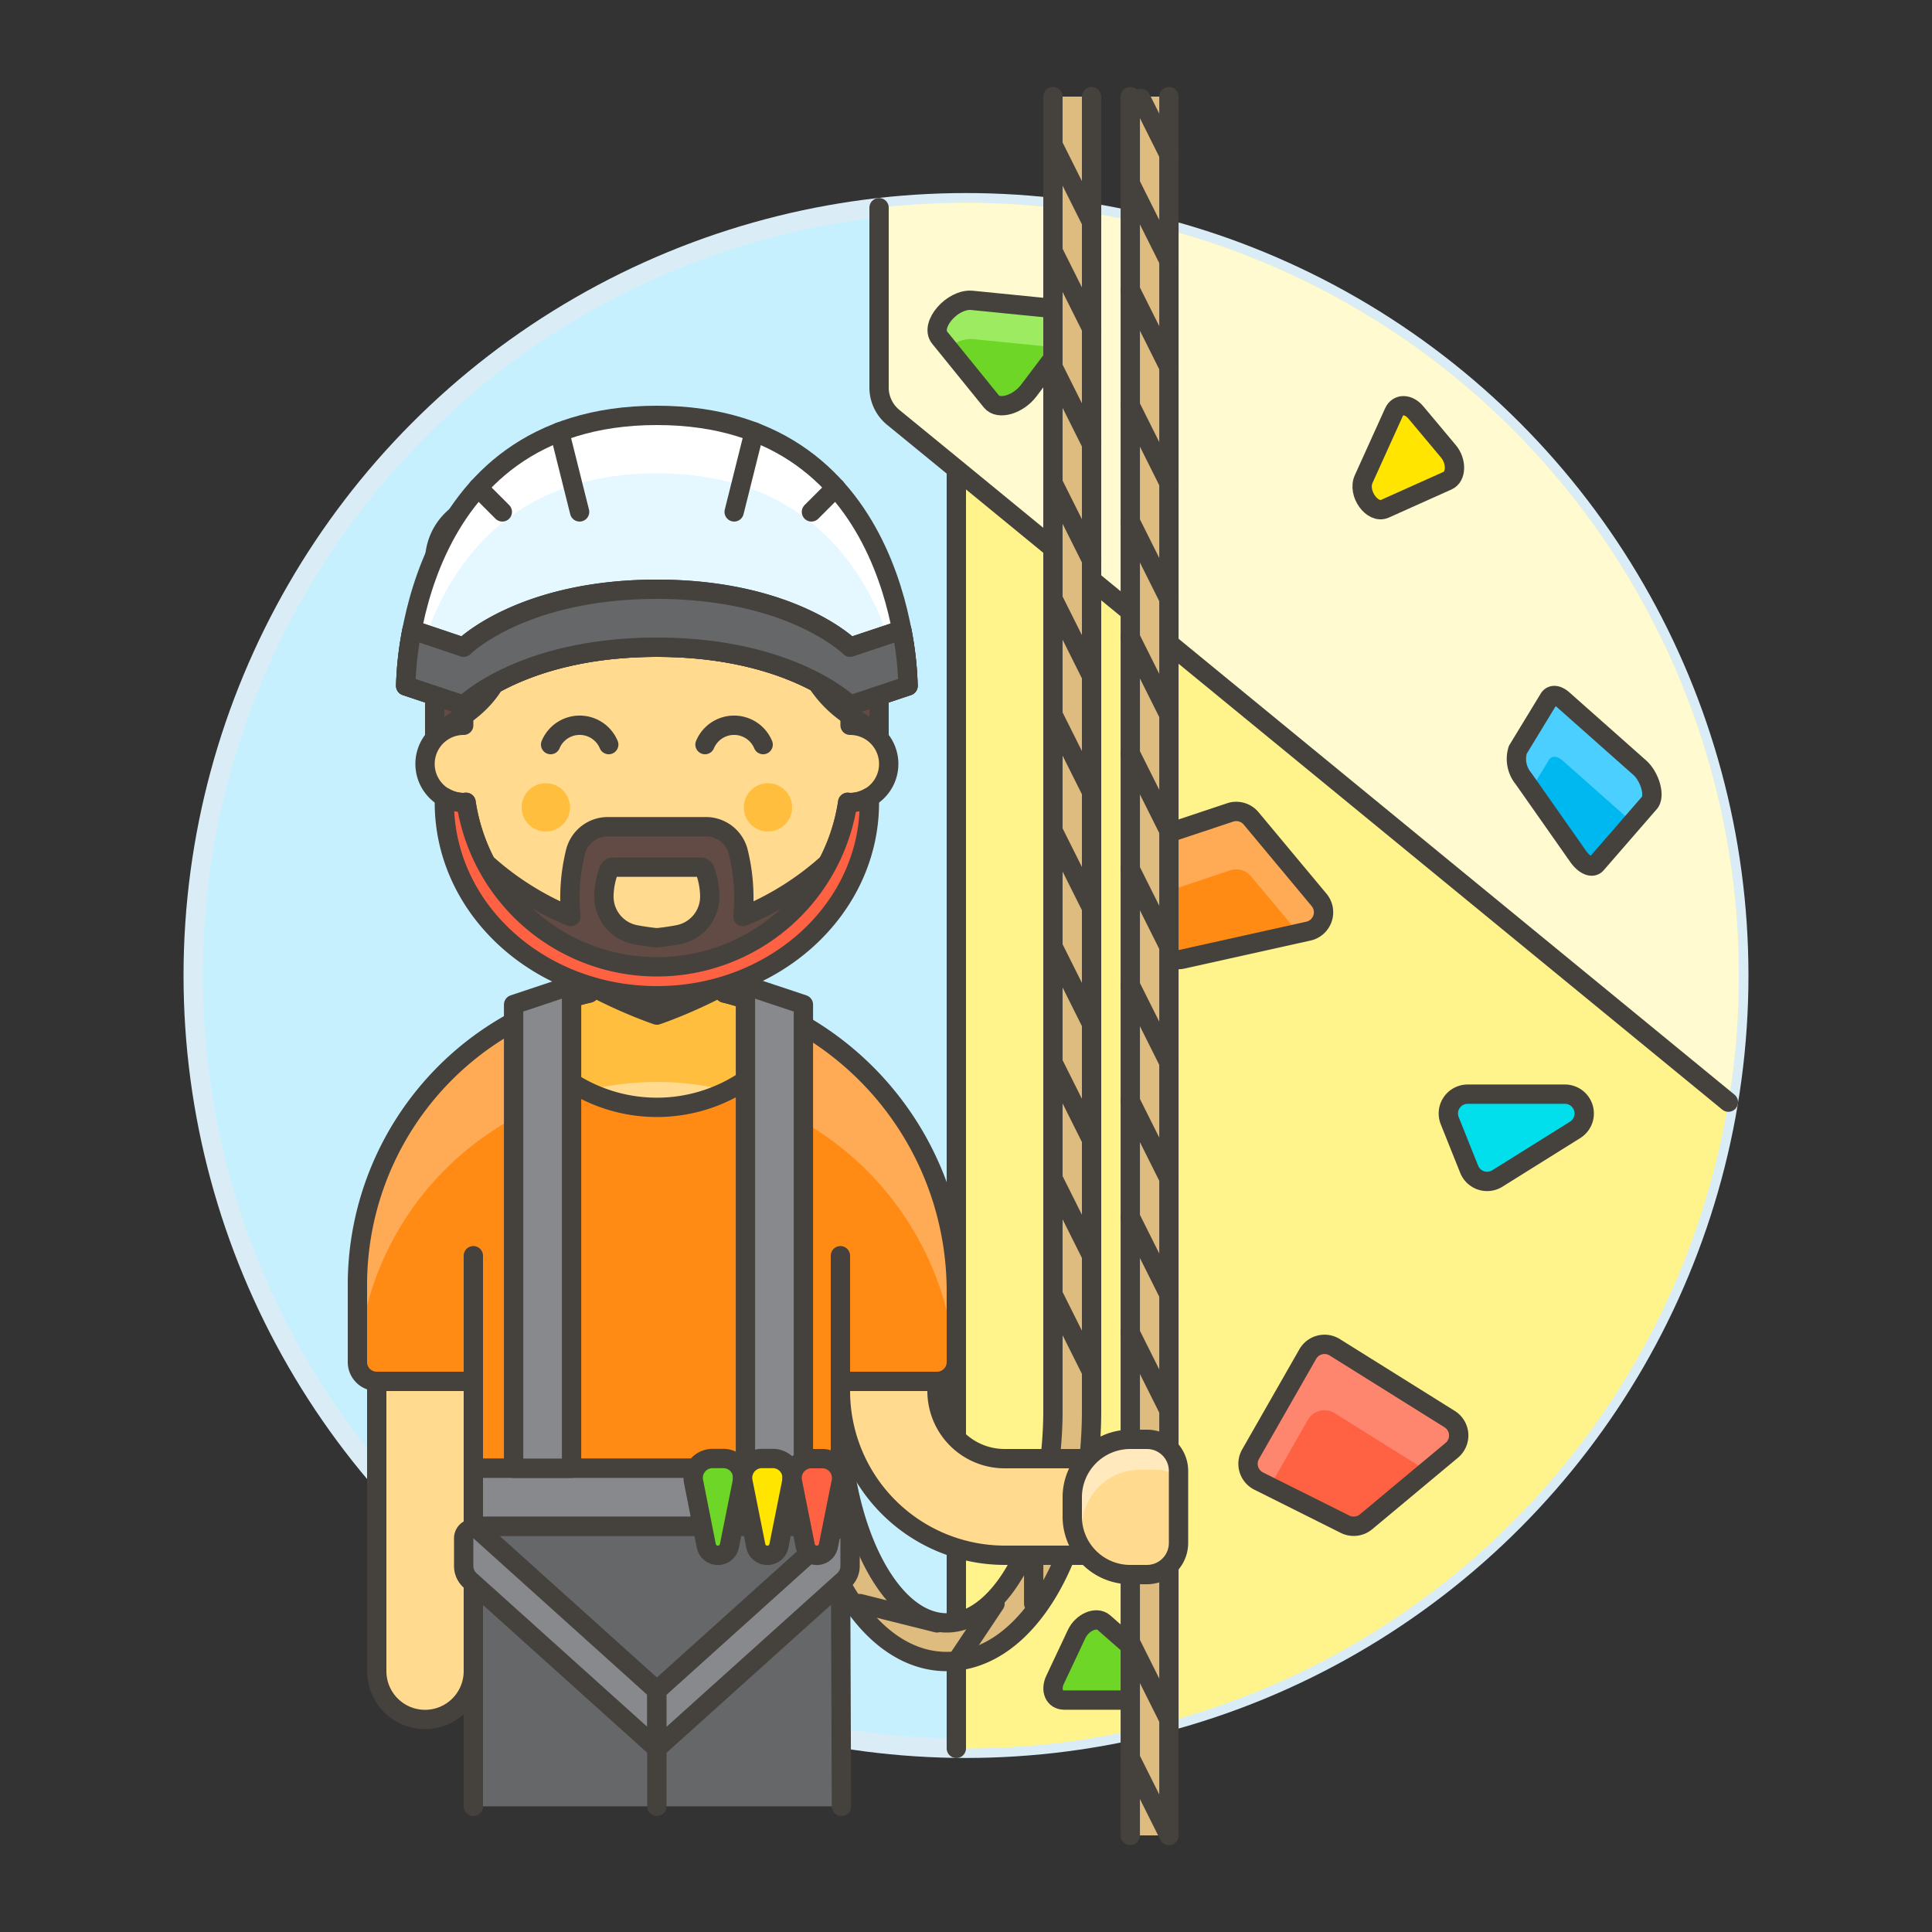
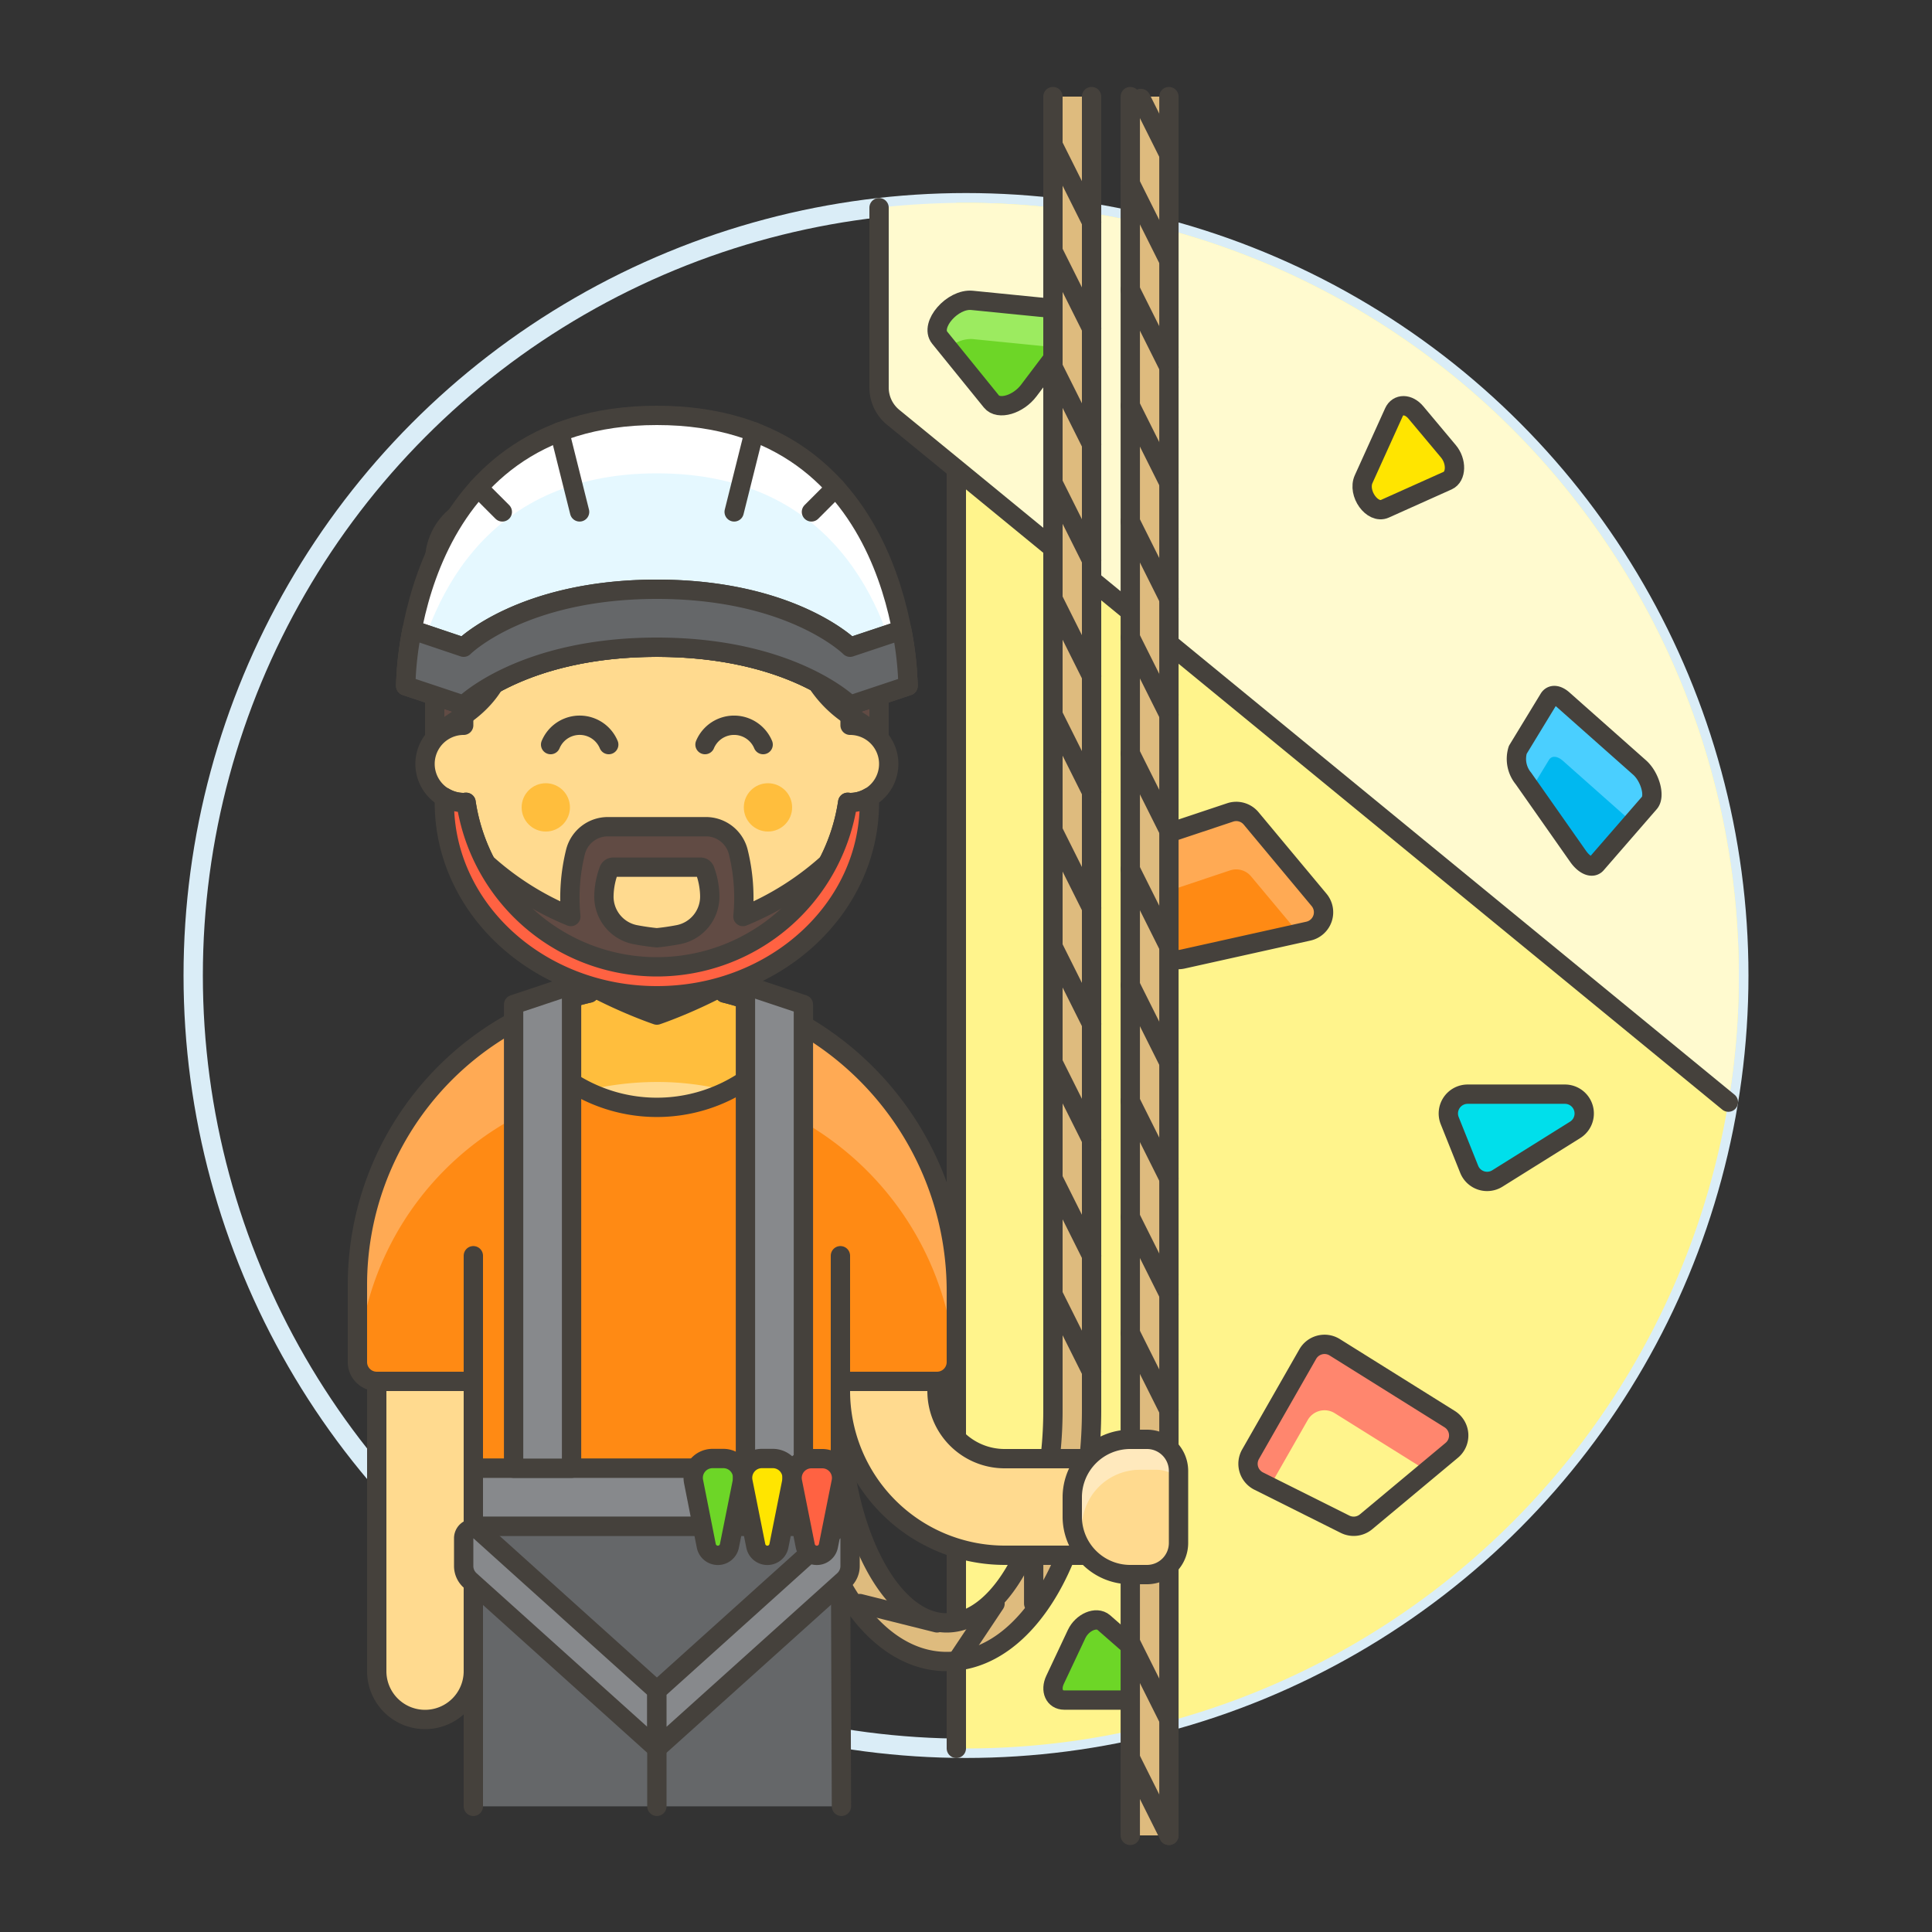
<svg xmlns="http://www.w3.org/2000/svg" viewBox="0 0 100 100">
  <rect x="0" y="0" width="100" height="100" fill="#333333" stroke="none" />
  <g class="nc-icon-wrapper">
    <defs />
-     <circle class="a" cx="50" cy="50.492" r="40" style="" fill="#c7f0ff" />
    <circle class="b" cx="50" cy="50.492" r="40" fill="none" stroke="#daedf7" stroke-linecap="round" stroke-linejoin="round" />
    <path class="c" d="M90 50.5a39.3 39.3 0 0 1-.54 6.55A40 40 0 0 1 50 90.5h-.5v-80h.5a40 40 0 0 1 40 40z" style="" fill="#fff48c" />
-     <path class="d" d="M67.688 70.09l-2.959 5.179a1 1 0 0 0 .421 1.391l4.469 2.234a1 1 0 0 0 1.088-.126l4.436-3.7a1 1 0 0 0-.11-1.616l-5.947-3.717a1 1 0 0 0-1.398.355z" style="" fill="#ff6242" />
    <path class="e" d="M65.15 76.66l.571.285 1.967-3.445a1 1 0 0 1 1.4-.352l4.777 2.986 1.28-1.067a1 1 0 0 0-.11-1.616l-5.947-3.717a1 1 0 0 0-1.4.352l-2.959 5.179a1 1 0 0 0 .421 1.395z" style="" fill="#ff866e" />
    <path class="f" d="M67.688 70.09l-2.959 5.179a1 1 0 0 0 .421 1.391l4.469 2.234a1 1 0 0 0 1.088-.126l4.436-3.7a1 1 0 0 0-.11-1.616l-5.947-3.717a1 1 0 0 0-1.398.355z" fill="none" stroke-linecap="round" stroke-linejoin="round" stroke="#45413c" />
    <path class="g" d="M75.037 58.005l1.008 2.518A1 1 0 0 0 77.5 61l4.029-2.518A1 1 0 0 0 81 56.634h-5.034a1 1 0 0 0-.929 1.371z" stroke-linecap="round" stroke-linejoin="round" stroke="#45413c" fill="#00dfeb" />
    <path class="h" d="M55.725 84.579l-1.116 2.37c-.256.545-.03 1.046.472 1.046h3.829c.81 0 1.473-1.167.932-1.64l-2.713-2.375c-.382-.328-1.113-.019-1.404.599z" stroke-linecap="round" stroke-linejoin="round" stroke="#45413c" fill="#6dd627" />
    <path class="i" d="M63.673 42.051l-4.4 1.468a1 1 0 0 0-.632 1.265l1.4 4.2a1 1 0 0 0 1.165.66l6.518-1.449a1 1 0 0 0 .551-1.616l-3.517-4.219a1 1 0 0 0-1.085-.309z" style="" fill="#ff8a14" />
    <path class="j" d="M59.224 46.545c.017-.006.028-.02.045-.025l4.4-1.469a1 1 0 0 1 1.085.309l2.457 2.94.508-.113a1 1 0 0 0 .551-1.616l-3.512-4.211a1 1 0 0 0-1.085-.309l-4.4 1.469a1 1 0 0 0-.632 1.264z" style="" fill="#ffaa54" />
    <path class="f" d="M63.673 42.051l-4.4 1.468a1 1 0 0 0-.632 1.265l1.4 4.2a1 1 0 0 0 1.165.66l6.518-1.449a1 1 0 0 0 .551-1.616l-3.517-4.219a1 1 0 0 0-1.085-.309z" fill="none" stroke-linecap="round" stroke-linejoin="round" stroke="#45413c" />
    <path class="f" d="M49.5 90.496v-66.25" fill="none" stroke-linecap="round" stroke-linejoin="round" stroke="#45413c" />
    <path class="k" d="M90 50.5a39.3 39.3 0 0 1-.54 6.55L49.5 24.276 46.23 21.6a1.994 1.994 0 0 1-.73-1.54v-9.31c1.31-.15 2.65-.23 4-.25h.5a40 40 0 0 1 40 40z" style="" fill="#fffacf" />
    <path class="f" d="M89.46 57.046L49.5 24.276 46.23 21.6a1.994 1.994 0 0 1-.73-1.54v-9.31" fill="none" stroke-linecap="round" stroke-linejoin="round" stroke="#45413c" />
    <path class="l" d="M74.966 23.356l-1.68-2.006c-.386-.461-.93-.467-1.136-.013L70.582 24.8c-.332.733.45 1.824 1.1 1.533l3.249-1.457c.454-.205.474-.997.035-1.52z" stroke-linecap="round" stroke-linejoin="round" stroke="#45413c" fill="#ffe500" />
    <path class="m" d="M53.253 20.21l2.13-2.82c.489-.648.36-1.3-.27-1.364l-4.8-.479c-1.016-.1-2.208 1.274-1.674 1.932l2.674 3.3c.371.462 1.387.166 1.94-.569z" style="" fill="#6dd627" />
    <path class="n" d="M49.089 18.039a1.671 1.671 0 0 1 1.22-.492l4.608.459.466-.616c.489-.648.36-1.3-.27-1.364l-4.8-.479c-1.016-.1-2.208 1.274-1.674 1.932z" style="" fill="#9ceb60" />
    <path class="f" d="M53.253 20.21l2.13-2.82c.489-.648.36-1.3-.27-1.364l-4.8-.479c-1.016-.1-2.208 1.274-1.674 1.932l2.674 3.3c.371.462 1.387.166 1.94-.569z" fill="none" stroke-linecap="round" stroke-linejoin="round" stroke="#45413c" />
    <path class="o" d="M80.172 36.164l-1.612 2.648a1.59 1.59 0 0 0 .292 1.481l2.829 4.03c.328.467.737.637.948.394l2.746-3.162c.308-.354.03-1.348-.51-1.828L80.9 36.212c-.3-.264-.585-.283-.728-.048z" style="" fill="#00b8f0" />
    <path class="p" d="M79.247 40.855l.925-1.519c.143-.234.432-.215.73.048l3.591 3.186.882-1.015c.308-.354.03-1.348-.51-1.828L80.9 36.212c-.3-.264-.587-.283-.73-.048l-1.61 2.648a1.59 1.59 0 0 0 .292 1.481z" style="" fill="#4acfff" />
    <path class="f" d="M80.172 36.164l-1.612 2.648a1.59 1.59 0 0 0 .292 1.481l2.829 4.03c.328.467.737.637.948.394l2.746-3.162c.308-.354.03-1.348-.51-1.828L80.9 36.212c-.3-.264-.585-.283-.728-.048z" fill="none" stroke-linecap="round" stroke-linejoin="round" stroke="#45413c" />
    <path class="q" d="M56.5 5v68c0 7.29-3.294 13-7.5 13s-7.5-5.71-7.5-13a1 1 0 0 1 2 0c0 5.963 2.519 11 5.5 11s5.5-5.037 5.5-11V5" style="" fill="#debb7e" />
    <path class="q" d="M60.503 5v90h-2V5" style="" fill="#debb7e" />
    <path class="f" d="M58.503 15l2 4" fill="none" stroke-linecap="round" stroke-linejoin="round" stroke="#45413c" />
    <path class="f" d="M58.503 21l2 4" fill="none" stroke-linecap="round" stroke-linejoin="round" stroke="#45413c" />
    <path class="f" d="M58.503 27l2 4" fill="none" stroke-linecap="round" stroke-linejoin="round" stroke="#45413c" />
    <path class="f" d="M58.503 33l2 4" fill="none" stroke-linecap="round" stroke-linejoin="round" stroke="#45413c" />
    <path class="f" d="M58.503 39l2 4" fill="none" stroke-linecap="round" stroke-linejoin="round" stroke="#45413c" />
    <path class="f" d="M58.503 45l2 4" fill="none" stroke-linecap="round" stroke-linejoin="round" stroke="#45413c" />
    <path class="f" d="M58.503 51l2 4" fill="none" stroke-linecap="round" stroke-linejoin="round" stroke="#45413c" />
    <path class="f" d="M58.503 57l2 4" fill="none" stroke-linecap="round" stroke-linejoin="round" stroke="#45413c" />
    <path class="f" d="M58.503 63l2 4" fill="none" stroke-linecap="round" stroke-linejoin="round" stroke="#45413c" />
    <path class="f" d="M58.503 85l2 4" fill="none" stroke-linecap="round" stroke-linejoin="round" stroke="#45413c" />
    <path class="f" d="M58.503 91l2 4" fill="none" stroke-linecap="round" stroke-linejoin="round" stroke="#45413c" />
    <path class="f" d="M58.503 69l2 4" fill="none" stroke-linecap="round" stroke-linejoin="round" stroke="#45413c" />
    <path class="f" d="M58.503 95V5" fill="none" stroke-linecap="round" stroke-linejoin="round" stroke="#45413c" />
    <path class="f" d="M60.503 5v90" fill="none" stroke-linecap="round" stroke-linejoin="round" stroke="#45413c" />
    <path class="f" d="M54.503 13l2 4" fill="none" stroke-linecap="round" stroke-linejoin="round" stroke="#45413c" />
    <path class="f" d="M58.503 9.5l2 4" fill="none" stroke-linecap="round" stroke-linejoin="round" stroke="#45413c" />
    <path class="f" d="M54.503 7.5l2 4" fill="none" stroke-linecap="round" stroke-linejoin="round" stroke="#45413c" />
    <path class="f" d="M59.052 5.097L60.503 8" fill="none" stroke-linecap="round" stroke-linejoin="round" stroke="#45413c" />
    <path class="f" d="M54.503 19l2 4" fill="none" stroke-linecap="round" stroke-linejoin="round" stroke="#45413c" />
    <path class="f" d="M54.503 25l2 4" fill="none" stroke-linecap="round" stroke-linejoin="round" stroke="#45413c" />
    <path class="f" d="M54.503 31l2 4" fill="none" stroke-linecap="round" stroke-linejoin="round" stroke="#45413c" />
    <path class="f" d="M54.503 37l2 4" fill="none" stroke-linecap="round" stroke-linejoin="round" stroke="#45413c" />
    <path class="f" d="M54.503 43l2 4" fill="none" stroke-linecap="round" stroke-linejoin="round" stroke="#45413c" />
    <path class="f" d="M54.503 49l2 4" fill="none" stroke-linecap="round" stroke-linejoin="round" stroke="#45413c" />
    <path class="f" d="M54.503 55l2 4" fill="none" stroke-linecap="round" stroke-linejoin="round" stroke="#45413c" />
    <path class="f" d="M54.503 61l2 4" fill="none" stroke-linecap="round" stroke-linejoin="round" stroke="#45413c" />
    <path class="f" d="M54.503 67l2 4" fill="none" stroke-linecap="round" stroke-linejoin="round" stroke="#45413c" />
    <path class="f" d="M53.503 80v3" fill="none" stroke-linecap="round" stroke-linejoin="round" stroke="#45413c" />
    <path class="f" d="M51.503 83l-2 3" fill="none" stroke-linecap="round" stroke-linejoin="round" stroke="#45413c" />
    <path class="f" d="M48.503 84l-4-1" fill="none" stroke-linecap="round" stroke-linejoin="round" stroke="#45413c" />
    <path class="f" d="M56.5 5v68c0 7.29-3.294 13-7.5 13s-7.5-5.71-7.5-13a1 1 0 0 1 2 0c0 5.963 2.519 11 5.5 11s5.5-5.037 5.5-11V5" fill="none" stroke-linecap="round" stroke-linejoin="round" stroke="#45413c" />
    <g>
      <path class="r" d="M19.5 71.5v15a2.5 2.5 0 0 0 5 0v-15z" stroke-linecap="round" stroke-linejoin="round" stroke="#45413c" fill="#ffda8f" />
      <path class="s" d="M43.553 93.496l-.053-14.5h-19v14.5" stroke-linecap="round" stroke-linejoin="round" stroke="#45413c" fill="#656769" />
      <path class="r" d="M57 75.5h-5a3.5 3.5 0 0 1-3.5-3.5v-.5h-5v.5a8.51 8.51 0 0 0 8.5 8.5h5z" stroke-linecap="round" stroke-linejoin="round" stroke="#45413c" fill="#ffda8f" />
      <path class="i" d="M37.5 51.4V49a1 1 0 0 0-1-1h-5a1 1 0 0 0-1 1v2.4a15.506 15.506 0 0 0-12 15.1v4a1 1 0 0 0 1 1h5V76h19v-4.5h5a1 1 0 0 0 1-1v-3.567a15.924 15.924 0 0 0-12-15.533z" style="" fill="#ff8a14" />
      <path class="j" d="M49.5 66.933a15.789 15.789 0 0 0-14.75-15.92A15.5 15.5 0 0 0 18.5 66.5v4a1.023 1.023 0 0 0 .02.2 15.5 15.5 0 0 1 16.23-14.687 15.751 15.751 0 0 1 14.709 14.766.983.983 0 0 0 .041-.279z" style="" fill="#ffaa54" />
      <path class="t" d="M37.5 51.4V49a1 1 0 0 0-1-1h-5a1 1 0 0 0-1 1v2.4a15.409 15.409 0 0 0-3.813 1.433l.021.041a8.206 8.206 0 0 0 14.584 0A14.943 14.943 0 0 0 37.5 51.4z" style="" fill="#ffda8f" />
      <path class="u" d="M37.5 49a1 1 0 0 0-1-1h-5a1 1 0 0 0-1 1v2.4a15.409 15.409 0 0 0-3.813 1.433l.021.041a8.179 8.179 0 0 0 3.644 3.567 15.62 15.62 0 0 1 4.4-.421 14.919 14.919 0 0 1 2.882.43 8.2 8.2 0 0 0 3.661-3.576A14.965 14.965 0 0 0 37.5 51.4z" style="" fill="#ffbe3d" />
      <path class="f" d="M37.5 51.4V49a1 1 0 0 0-1-1h-5a1 1 0 0 0-1 1v2.4a15.409 15.409 0 0 0-3.813 1.433l.021.041a8.206 8.206 0 0 0 14.584 0A14.943 14.943 0 0 0 37.5 51.4z" fill="none" stroke-linecap="round" stroke-linejoin="round" stroke="#45413c" />
      <path class="f" d="M24.5 64.996v6.5" fill="none" stroke-linecap="round" stroke-linejoin="round" stroke="#45413c" />
      <path class="f" d="M37.5 51.4V49a1 1 0 0 0-1-1h-5a1 1 0 0 0-1 1v2.4a15.506 15.506 0 0 0-12 15.1v4a1 1 0 0 0 1 1h5V76h19v-4.5h5a1 1 0 0 0 1-1v-3.567a15.924 15.924 0 0 0-12-15.533z" fill="none" stroke-linecap="round" stroke-linejoin="round" stroke="#45413c" />
      <path class="f" d="M43.5 64.996v6.5" fill="none" stroke-linecap="round" stroke-linejoin="round" stroke="#45413c" />
      <path class="v" d="M24.5 75.996h19v3h-19z" stroke-linecap="round" stroke-linejoin="round" stroke="#45413c" fill="#87898c" />
      <path class="t" d="M59.365 74.5H58.5a3 3 0 0 0-3 3v1a3 3 0 0 0 3 3h.865A1.635 1.635 0 0 0 61 79.861v-3.73a1.635 1.635 0 0 0-1.635-1.631z" style="" fill="#ffda8f" />
      <path class="w" d="M56 80.076v-1a3 3 0 0 1 3-3h.865a1.632 1.632 0 0 1 1.135.458v-.4a1.635 1.635 0 0 0-1.635-1.634H58.5a3 3 0 0 0-3 3v1a2.986 2.986 0 0 0 .5 1.661v-.085z" style="" fill="#ffe9bd" />
      <path class="f" d="M59.365 74.5H58.5a3 3 0 0 0-3 3v1a3 3 0 0 0 3 3h.865A1.635 1.635 0 0 0 61 79.861v-3.73a1.635 1.635 0 0 0-1.635-1.631z" fill="none" stroke-linecap="round" stroke-linejoin="round" stroke="#45413c" />
      <path class="v" d="M34 90.5l-9.669-8.7a1 1 0 0 1-.331-.75v-1.432a.5.5 0 0 1 .834-.371L34 87.5z" stroke-linecap="round" stroke-linejoin="round" stroke="#45413c" fill="#87898c" />
      <path class="v" d="M34 90.5l9.669-8.7a1 1 0 0 0 .331-.75v-1.432a.5.5 0 0 0-.834-.371L34 87.5z" stroke-linecap="round" stroke-linejoin="round" stroke="#45413c" fill="#87898c" />
      <path class="f" d="M34 90.496v3" fill="none" stroke-linecap="round" stroke-linejoin="round" stroke="#45413c" />
      <path class="h" d="M37.756 80.005a.61.61 0 0 1-1.2 0l-.656-3.313a1 1 0 0 1 .98-1.2h.561a1 1 0 0 1 .98 1.2z" stroke-linecap="round" stroke-linejoin="round" stroke="#45413c" fill="#6dd627" />
      <g>
        <path class="r" d="M44 37.54v-2.5a10 10 0 1 0-20 0v2.5a2 2 0 0 0 0 4c.042 0 .081-.009.123-.012a9.986 9.986 0 0 0 19.754 0c.042 0 .081.012.123.012a2 2 0 0 0 0-4z" stroke-linecap="round" stroke-linejoin="round" stroke="#45413c" fill="#ffda8f" />
        <path class="f" d="M39.5 38.54a1.631 1.631 0 0 0-3.009 0" fill="none" stroke-linecap="round" stroke-linejoin="round" stroke="#45413c" />
        <path class="f" d="M31.508 38.54a1.63 1.63 0 0 0-3.008 0" fill="none" stroke-linecap="round" stroke-linejoin="round" stroke="#45413c" />
        <circle class="u" cx="28.25" cy="41.79" r="1.25" style="" fill="#ffbe3d" />
        <circle class="u" cx="39.75" cy="41.79" r="1.25" style="" fill="#ffbe3d" />
        <path class="x" d="M41.5 30.54l1-1.5" fill="none" stroke-linejoin="round" stroke="#45413c" />
        <path class="y" d="M22.5 38.04v-9a3 3 0 0 1 3-3c2.383-2.779 6.355-3.595 9-3.5 3.828.14 7.378 2.147 8 6.5a5.428 5.428 0 0 1 3 4.855v4.145l-1.574-1.049A5.974 5.974 0 0 1 41.5 30.54a18.2 18.2 0 0 1-7.5 1.5 22.423 22.423 0 0 1-8-1.5c.687 2.746.208 5.024-2.1 6.564z" style="" fill="#614b44" />
        <path class="z" d="M42.5 29.04c-.622-4.353-4.172-6.36-8-6.5-2.645-.095-6.617.721-9 3.5a3 3 0 0 0-3 3v2.5a3 3 0 0 1 3-3 10.688 10.688 0 0 1 8.5-3.5c3.726.136 6.82 2.379 6.984 5.725.334-.135.516-.225.516-.225a6.293 6.293 0 0 0-.115.709c1.8 1.033 4.115 3.23 4.115 5.146V33.9a5.428 5.428 0 0 0-3-4.86z" style="" fill="#947063" />
        <path class="x" d="M22.5 38.04v-9a3 3 0 0 1 3-3c2.383-2.779 6.355-3.595 9-3.5 3.828.14 7.378 2.147 8 6.5a5.428 5.428 0 0 1 3 4.855v4.145l-1.574-1.049A5.974 5.974 0 0 1 41.5 30.54a18.2 18.2 0 0 1-7.5 1.5 22.423 22.423 0 0 1-8-1.5c.687 2.746.208 5.024-2.1 6.564z" fill="none" stroke-linejoin="round" stroke="#45413c" />
        <path class="aa" d="M38.454 47.439a9.9 9.9 0 0 0-.246-3.363 1.726 1.726 0 0 0-1.687-1.286H31.48a1.726 1.726 0 0 0-1.688 1.286 9.879 9.879 0 0 0-.246 3.363A15.048 15.048 0 0 1 25 44.54c0 5 9 8 9 8s9-3 9-8a15.065 15.065 0 0 1-4.546 2.899zm-6.938-2.4a.237.237 0 0 1 .234-.154h4.5a.237.237 0 0 1 .234.154 4.017 4.017 0 0 1 .253 1.306 2.009 2.009 0 0 1-1.6 2.027c-.373.072-.754.129-1.141.167a12.506 12.506 0 0 1-1.142-.167 2.008 2.008 0 0 1-1.595-2.027 4.017 4.017 0 0 1 .257-1.305z" stroke-linejoin="round" stroke="#45413c" fill="#614b44" />
        <path class="ab" d="M24 36.5s3-3 10-3 10 3 10 3l3-1s0-14-13-14-13 14-13 14z" style="" fill="#e5f8ff" />
        <path class="ac" d="M34 24.5c9.2 0 11.888 7.01 12.673 11.109L47 35.5s0-14-13-14-13 14-13 14l.327.109C22.112 31.506 24.8 24.5 34 24.5z" style="" fill="#fff" />
        <path class="f" d="M24 36.5s3-3 10-3 10 3 10 3l3-1s0-14-13-14-13 14-13 14z" fill="none" stroke-linecap="round" stroke-linejoin="round" stroke="#45413c" />
        <path class="f" d="M39.036 22.354L38 26.496" fill="none" stroke-linecap="round" stroke-linejoin="round" stroke="#45413c" />
        <path class="f" d="M43.254 25.241L42 26.496" fill="none" stroke-linecap="round" stroke-linejoin="round" stroke="#45413c" />
        <path class="f" d="M28.964 22.354L30 26.496" fill="none" stroke-linecap="round" stroke-linejoin="round" stroke="#45413c" />
        <path class="f" d="M24.746 25.241L26 26.496" fill="none" stroke-linecap="round" stroke-linejoin="round" stroke="#45413c" />
        <path class="ad" d="M21.327 32.6l2.673.9s3-3 10-3 10 3 10 3l2.675-.892A16.994 16.994 0 0 1 47 35.5l-3 1s-3-3-10-3-10 3-10 3l-3-1a17 17 0 0 1 .325-2.892" stroke-linecap="round" stroke-linejoin="round" stroke="#45413c" fill="#00b8f0" />
        <path class="s" d="M21.327 32.6l2.673.9s3-3 10-3 10 3 10 3l2.675-.892A16.994 16.994 0 0 1 47 35.5l-3 1s-3-3-10-3-10 3-10 3l-3-1a17 17 0 0 1 .325-2.892" stroke-linecap="round" stroke-linejoin="round" stroke="#45413c" fill="#656769" />
      </g>
    </g>
    <path class="ae" d="M44 41.54c-.042 0-.081-.01-.123-.012a9.986 9.986 0 0 1-19.754 0c-.042 0-.081.012-.123.012a1.977 1.977 0 0 1-1-.277v.277c0 5.523 4.925 10 11 10s11-4.477 11-10v-.277a1.977 1.977 0 0 1-1 .277z" stroke-linecap="round" stroke-linejoin="round" fill="#ff6242" stroke="#45413c" />
    <path class="v" d="M29.584 75.996h-3v-24l3-1v25z" stroke-linecap="round" stroke-linejoin="round" stroke="#45413c" fill="#87898c" />
    <path class="v" d="M38.584 75.996h3v-24l-3-1v25z" stroke-linecap="round" stroke-linejoin="round" stroke="#45413c" fill="#87898c" />
    <path class="l" d="M40.318 80.005a.61.61 0 0 1-1.2 0l-.662-3.313a1 1 0 0 1 .98-1.2H40a1 1 0 0 1 .98 1.2z" stroke-linecap="round" stroke-linejoin="round" stroke="#45413c" fill="#ffe500" />
    <path class="ae" d="M42.879 80.005a.61.61 0 0 1-1.2 0l-.662-3.313A1 1 0 0 1 42 75.5h.561a1 1 0 0 1 .98 1.2z" stroke-linecap="round" stroke-linejoin="round" fill="#ff6242" stroke="#45413c" />
  </g>
</svg>